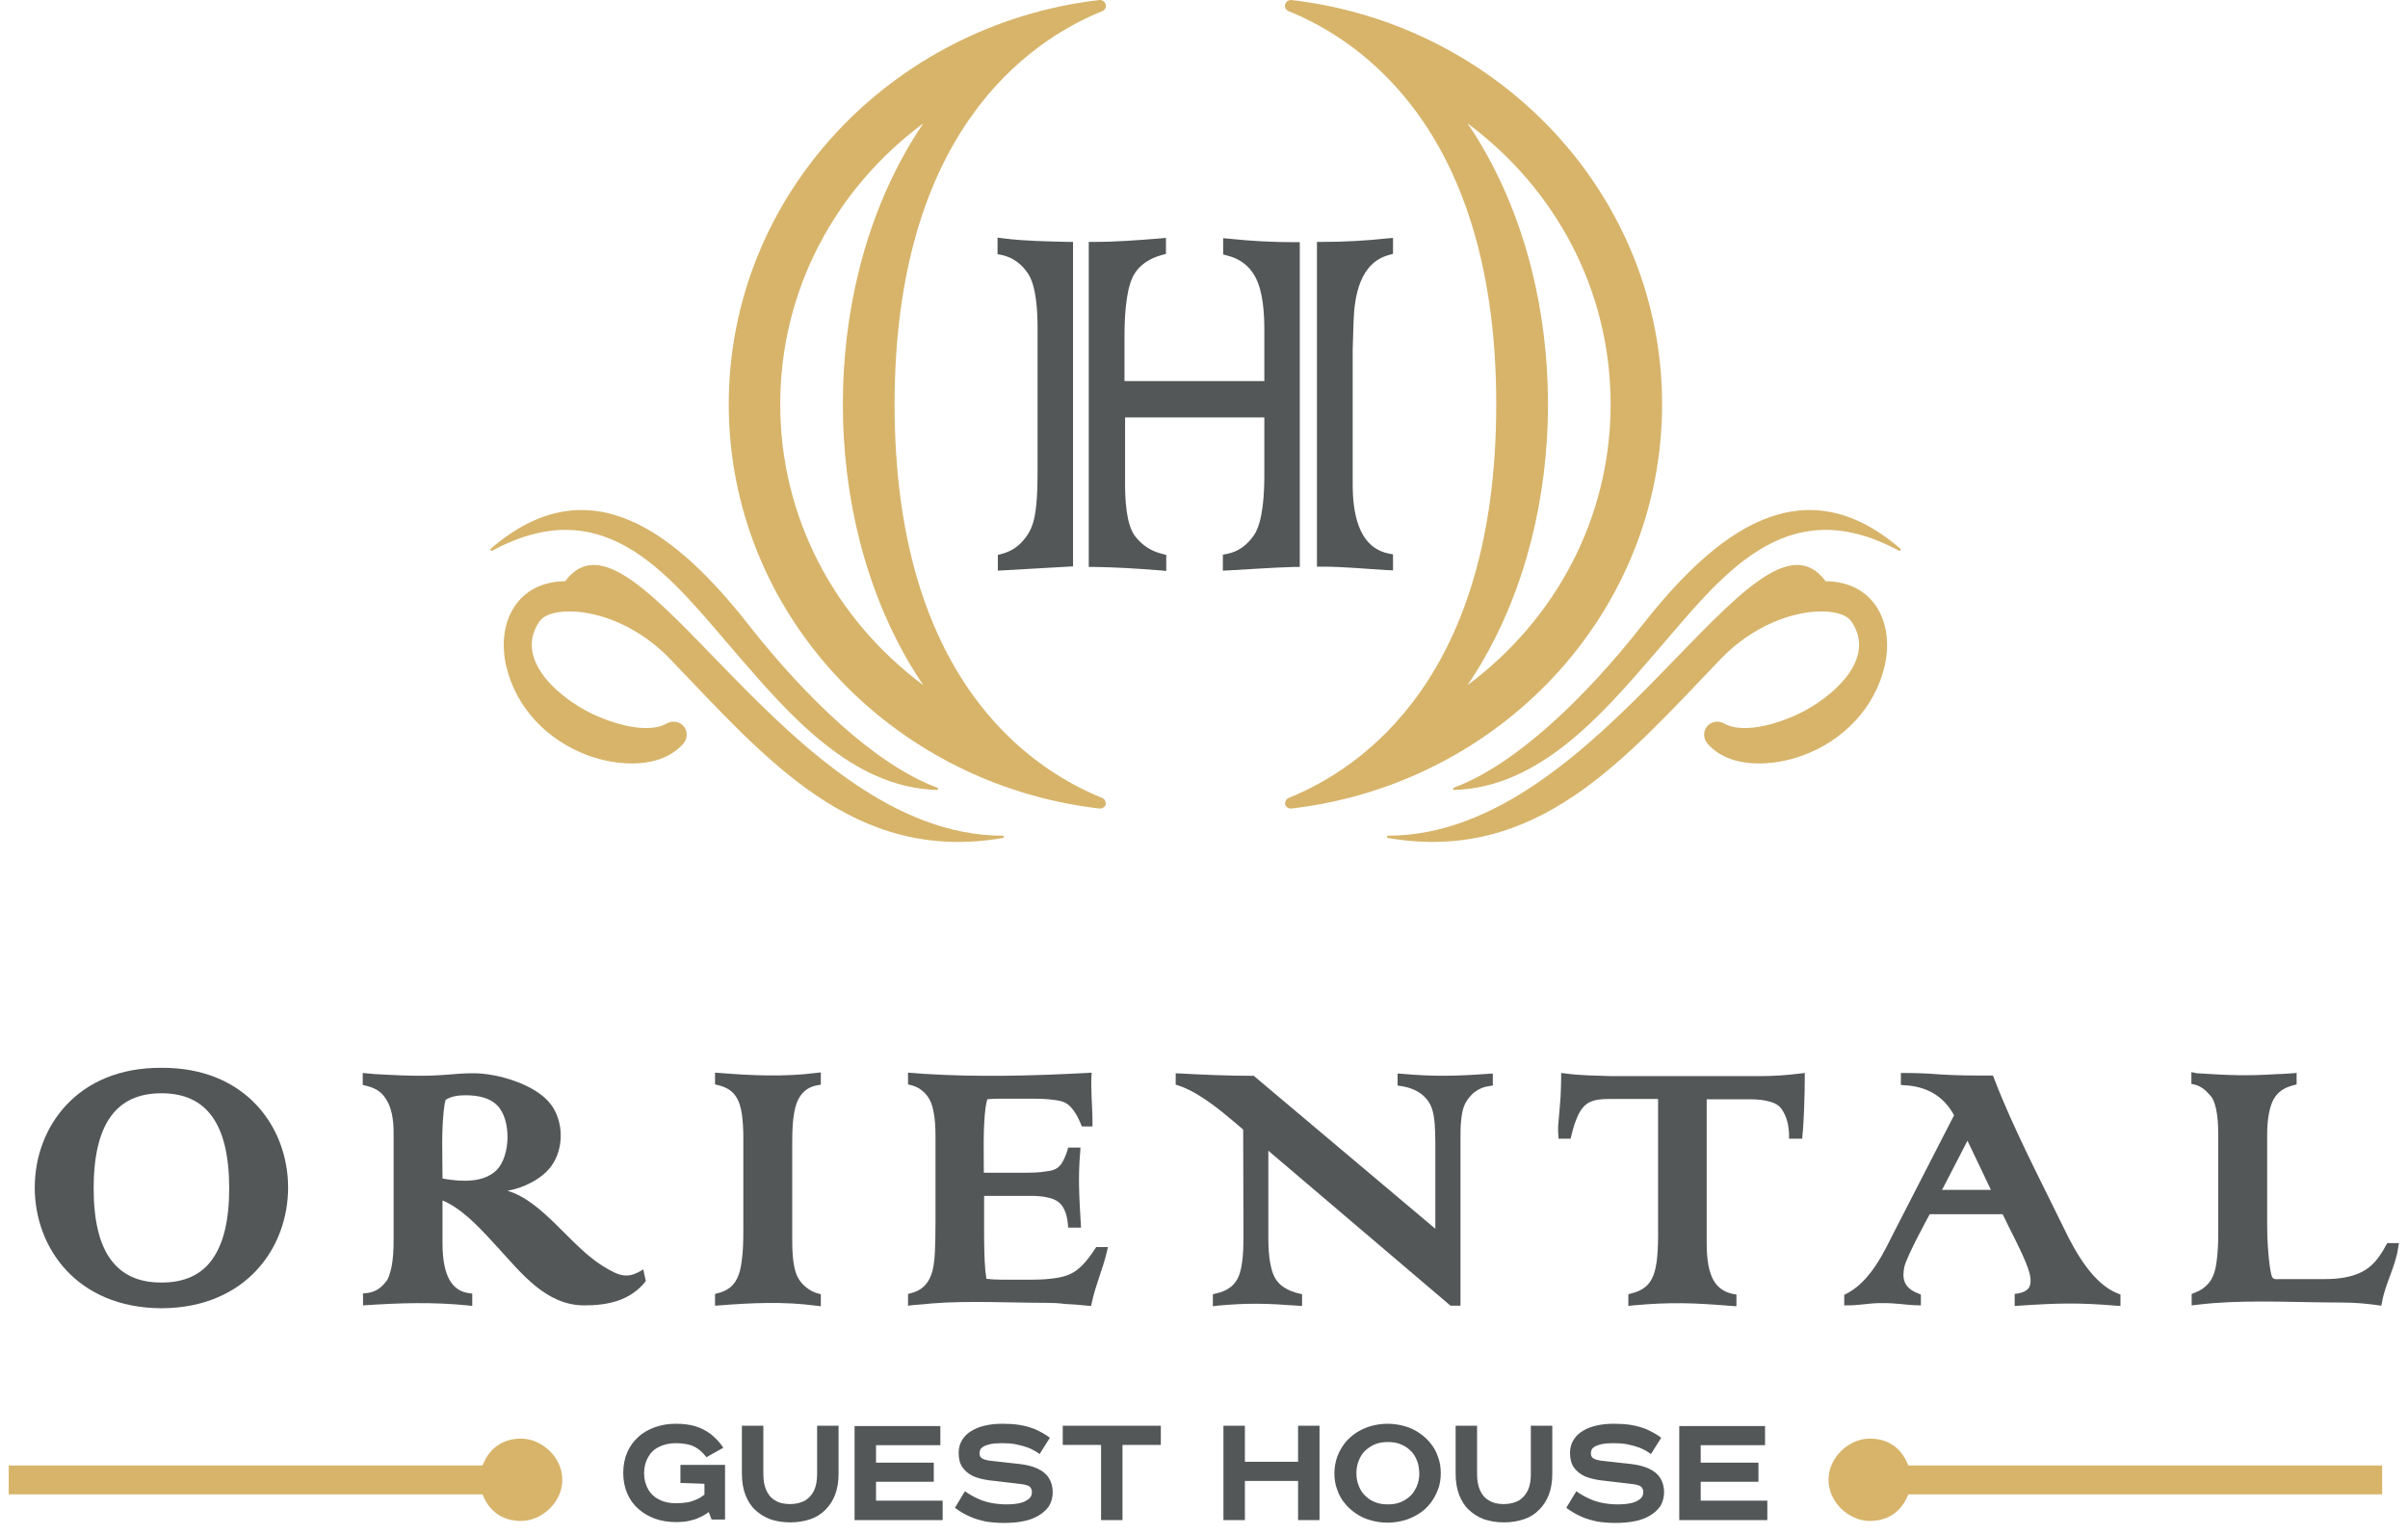
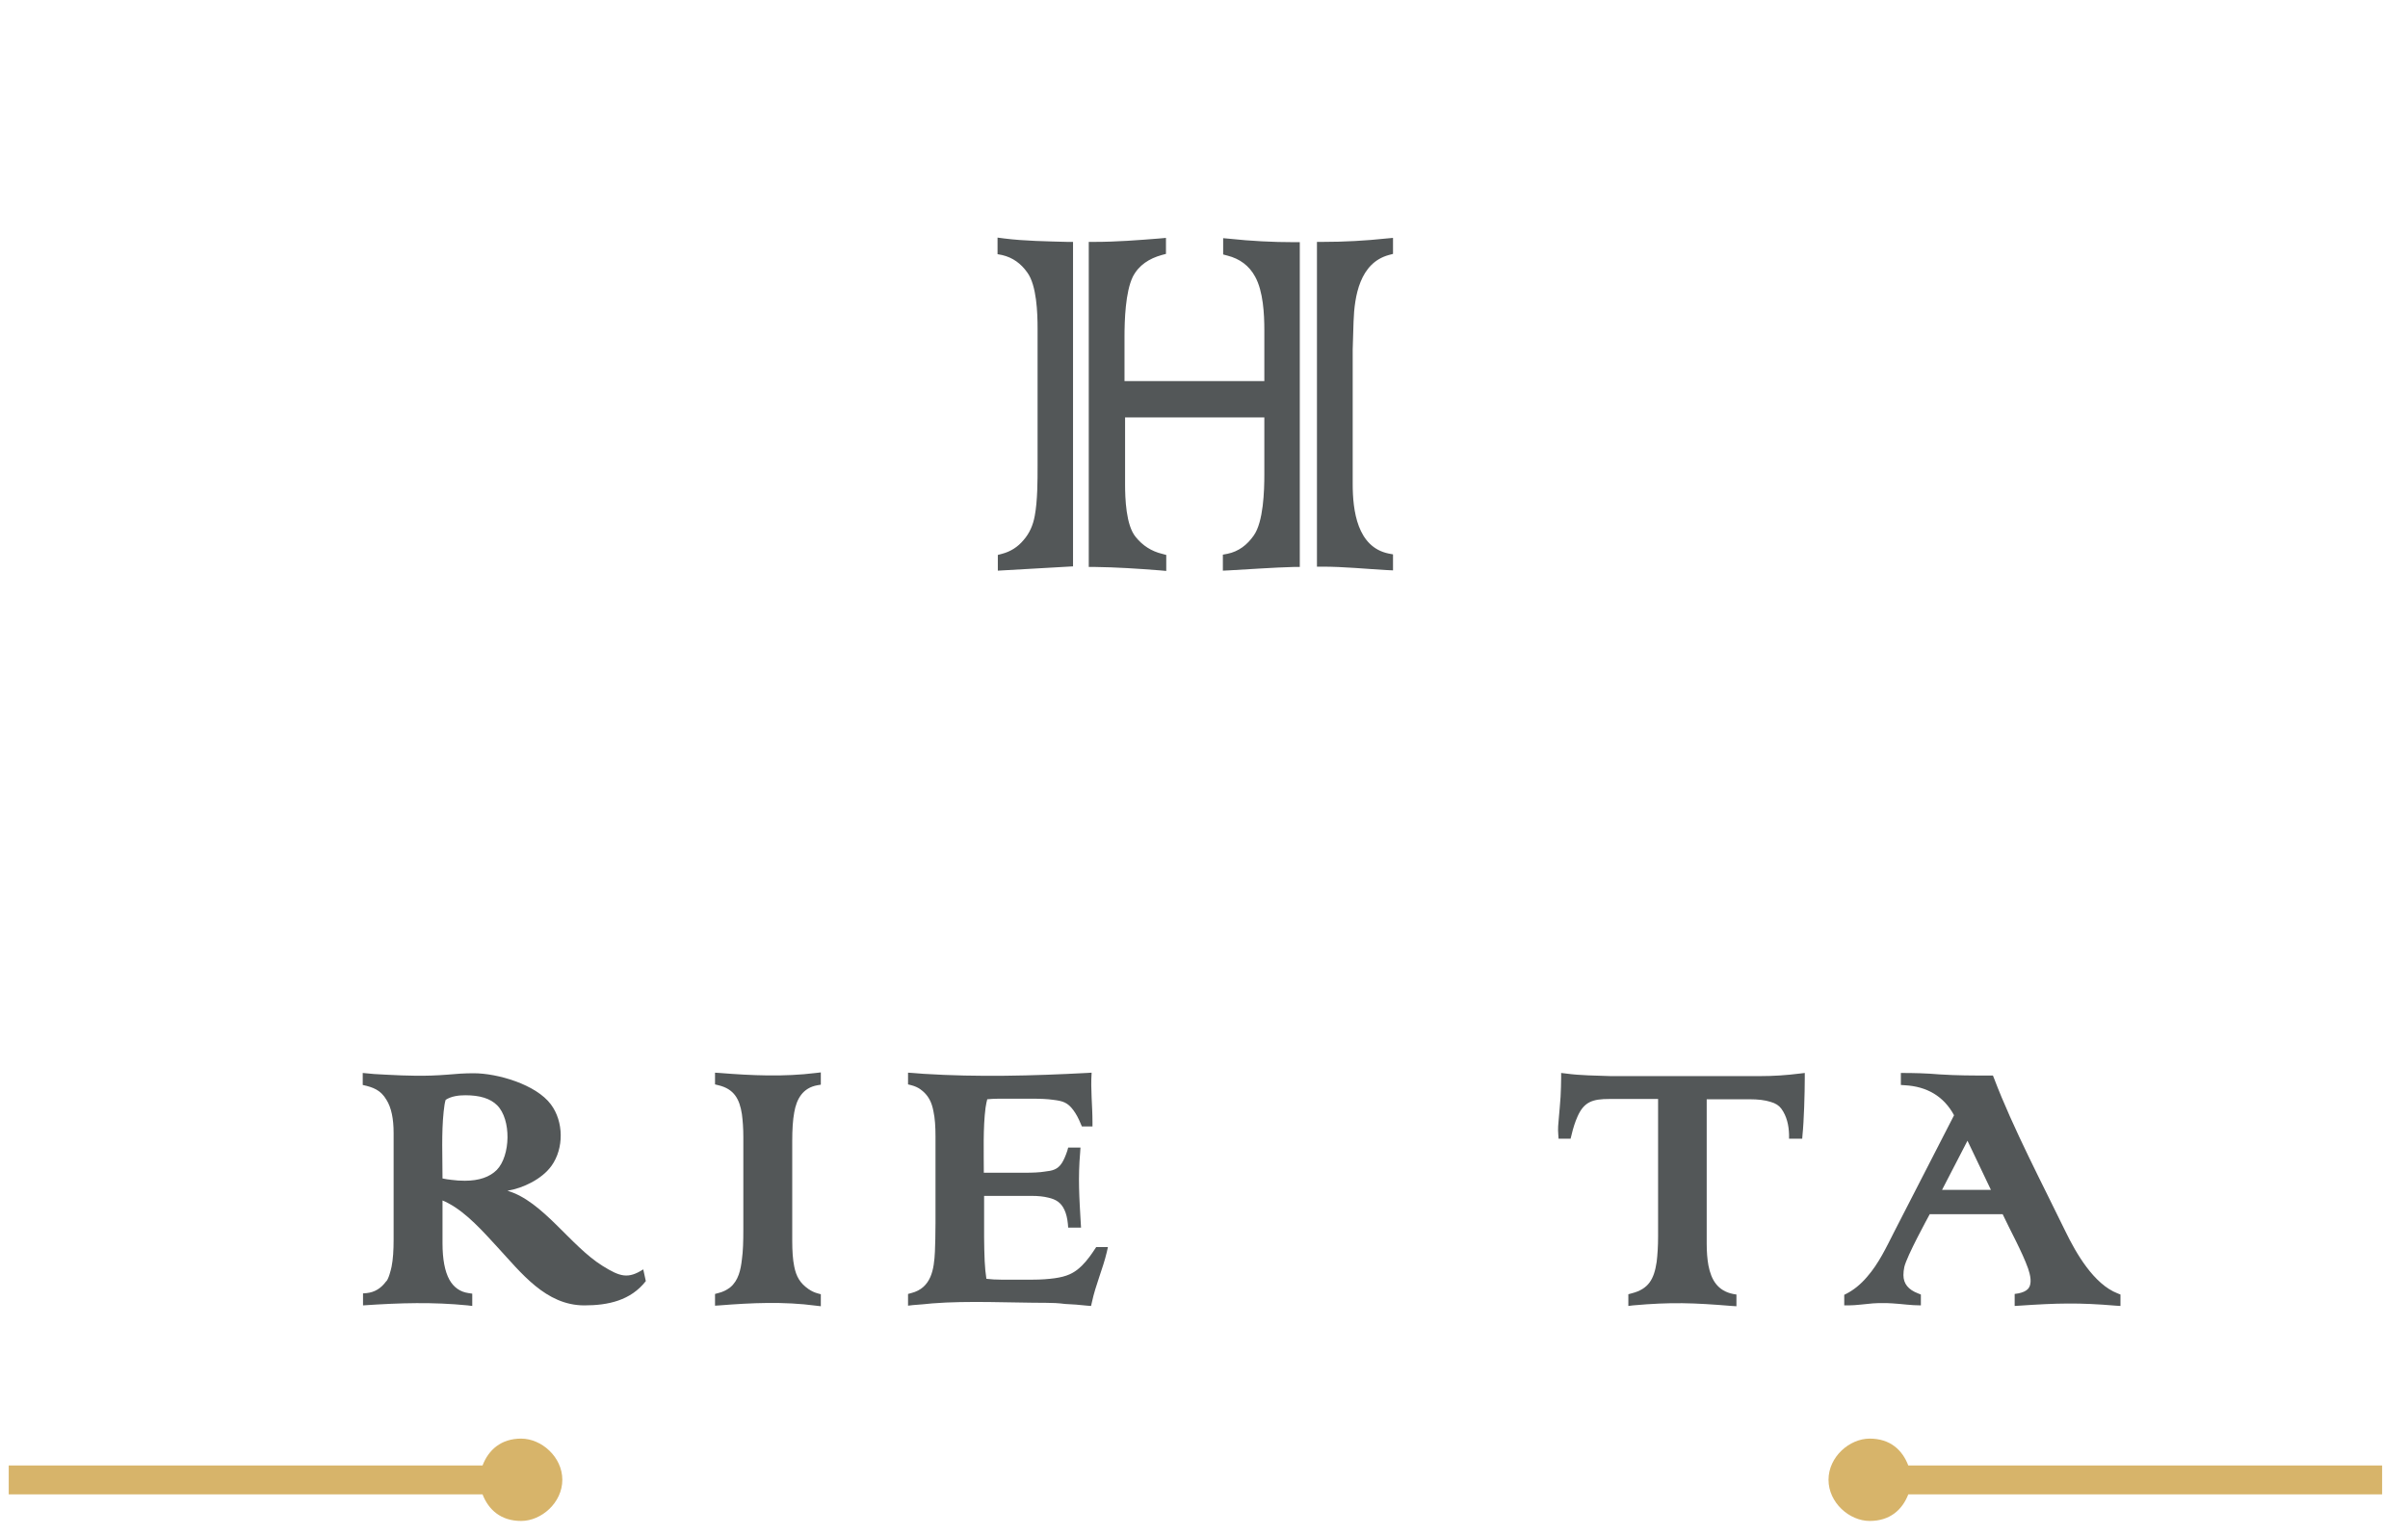
<svg xmlns="http://www.w3.org/2000/svg" width="160" height="102" viewBox="0 0 160 102" fill="none">
-   <path fill-rule="evenodd" clip-rule="evenodd" d="M10.745 86.946H10.726H10.707C-0.522 86.889 -0.465 70.891 10.726 70.967C21.917 70.891 21.974 86.889 10.745 86.946ZM10.707 85.236H10.764C12.246 85.236 13.367 84.723 14.089 83.716C14.849 82.671 15.229 81.094 15.229 78.985C15.229 76.838 14.849 75.242 14.089 74.197C13.348 73.171 12.227 72.658 10.726 72.658C9.225 72.658 8.104 73.171 7.363 74.197C6.603 75.242 6.223 76.838 6.223 78.985C6.223 81.094 6.603 82.69 7.363 83.716C8.104 84.723 9.206 85.236 10.688 85.236H10.707Z" fill="#535758" />
  <path fill-rule="evenodd" clip-rule="evenodd" d="M133.067 80.695H128.222C128.089 80.942 126.702 83.469 126.531 84.21C126.493 84.381 126.474 84.571 126.474 84.742C126.474 85.312 126.797 85.711 127.443 85.958L127.633 86.034C127.633 86.281 127.633 86.528 127.633 86.756C126.968 86.756 126.398 86.661 125.752 86.623C125.524 86.604 125.296 86.604 125.087 86.604C124.897 86.604 124.669 86.604 124.441 86.623C123.947 86.661 123.32 86.756 122.826 86.756H122.541C122.541 86.528 122.541 86.281 122.541 86.053L122.693 85.977C123.168 85.73 123.624 85.369 124.061 84.856C124.84 83.963 125.334 82.899 125.866 81.854L129.837 74.121C129.153 72.848 128.013 72.202 126.569 72.126L126.303 72.107C126.303 71.841 126.303 71.575 126.303 71.309C127.177 71.309 127.994 71.328 128.868 71.404C130.065 71.48 131.034 71.48 132.231 71.48H132.421L132.497 71.67C133.751 74.976 135.784 78.833 137.247 81.854C137.95 83.298 139.128 85.35 140.705 85.958L140.895 86.034C140.895 86.281 140.895 86.528 140.895 86.794L140.591 86.775C138.121 86.566 136.696 86.604 134.169 86.775L133.865 86.794C133.865 86.528 133.865 86.262 133.865 85.996L134.112 85.958C134.397 85.901 134.606 85.806 134.739 85.673C135.062 85.331 134.891 84.704 134.758 84.305C134.359 83.184 133.542 81.721 133.067 80.695ZM129.039 79.08H132.288L130.73 75.812L129.039 79.08Z" fill="#535758" />
-   <path fill-rule="evenodd" clip-rule="evenodd" d="M145.968 71.328C148.172 71.461 149.198 71.518 151.307 71.385C151.706 71.385 152.2 71.328 152.599 71.309V72.069L152.39 72.126C151.345 72.392 150.946 73 150.756 74.026C150.68 74.425 150.642 74.9 150.642 75.432V81.436C150.642 81.892 150.661 82.31 150.68 82.69C150.718 83.26 150.775 84.096 150.908 84.666C151.003 85.084 151.136 85.008 151.592 85.008H154.48C154.974 85.008 155.43 84.97 155.829 84.894C157.311 84.609 157.938 83.906 158.622 82.614C158.888 82.614 159.135 82.614 159.401 82.614L159.344 82.937C159.173 84.153 158.489 85.331 158.28 86.509L158.223 86.775C157.33 86.642 156.494 86.566 155.582 86.566C153.036 86.566 149.73 86.395 147.089 86.604C146.747 86.623 146.367 86.68 145.949 86.718L145.626 86.756C145.626 86.509 145.626 86.243 145.626 85.996L145.816 85.92C146.12 85.806 146.386 85.654 146.576 85.464C147.089 85.008 147.222 84.362 147.298 83.716C147.355 83.26 147.393 82.709 147.393 82.044V75.451C147.393 74.786 147.355 73.399 146.899 72.848C146.709 72.658 146.614 72.506 146.367 72.335C146.196 72.221 146.025 72.126 145.835 72.088L145.607 72.031C145.607 71.765 145.607 71.518 145.607 71.252L145.968 71.328Z" fill="#535758" />
  <path fill-rule="evenodd" clip-rule="evenodd" d="M108.5 86.756L108.196 86.794C108.196 86.528 108.196 86.281 108.196 86.015L108.405 85.958C109.545 85.673 109.906 85.008 110.077 83.868C110.134 83.393 110.172 82.842 110.172 82.177V73.038H106.942C105.84 73.038 105.251 73.209 104.814 74.216C104.662 74.558 104.529 74.957 104.415 75.451L104.358 75.679C104.092 75.679 103.826 75.679 103.56 75.679L103.541 75.413C103.503 75.014 103.541 74.672 103.579 74.273C103.579 74.273 103.693 73 103.693 72.886C103.712 72.449 103.731 72.031 103.731 71.632V71.309L104.054 71.347C105.004 71.48 106.049 71.48 107.018 71.518C107.018 71.518 116.119 71.518 116.936 71.518C117.829 71.518 118.703 71.461 119.596 71.347L119.919 71.309V71.632C119.919 72.658 119.862 74.539 119.767 75.432L119.748 75.679C119.463 75.679 119.178 75.679 118.874 75.679V75.394C118.855 74.786 118.722 74.178 118.361 73.684C118.209 73.475 117.981 73.323 117.639 73.228C117.278 73.114 116.822 73.057 116.252 73.057H113.402V82.652C113.402 83.203 113.44 83.678 113.516 84.096C113.706 85.084 114.143 85.787 115.15 85.996L115.378 86.034V86.813L115.074 86.794C112.509 86.585 111.065 86.528 108.5 86.756Z" fill="#535758" />
-   <path fill-rule="evenodd" clip-rule="evenodd" d="M83.306 71.499L95.371 81.664V75.964C95.371 75.489 95.352 75.09 95.333 74.729C95.257 73.931 95.162 73.304 94.497 72.753C94.098 72.43 93.604 72.259 93.11 72.183L92.863 72.145C92.863 71.879 92.863 71.613 92.863 71.347L93.167 71.366C95.276 71.556 96.758 71.518 98.886 71.366L99.19 71.347C99.19 71.613 99.19 71.879 99.19 72.145L98.943 72.183C98.525 72.24 98.164 72.411 97.841 72.696C97.271 73.266 97.157 73.722 97.081 74.52C97.043 74.824 97.043 75.204 97.043 75.622V84.628C97.043 85.35 97.043 86.072 97.043 86.775C96.815 86.775 96.606 86.775 96.378 86.775L84.275 76.477V82.253C84.275 82.937 84.313 83.507 84.408 83.982C84.541 84.685 84.75 85.217 85.377 85.597C85.624 85.749 85.947 85.882 86.289 85.958L86.517 86.015C86.517 86.281 86.517 86.547 86.517 86.794L86.213 86.775C84.18 86.623 82.926 86.585 80.893 86.775L80.589 86.813C80.589 86.547 80.589 86.281 80.589 86.015L80.817 85.958C81.178 85.882 81.482 85.749 81.71 85.578C82.28 85.179 82.432 84.571 82.527 83.906C82.603 83.431 82.622 82.842 82.622 82.139L82.603 75.071C81.71 74.311 80.817 73.532 79.829 72.905C79.278 72.544 78.765 72.297 78.309 72.145L78.119 72.088C78.119 71.841 78.119 71.575 78.119 71.328C79.848 71.423 81.558 71.499 83.306 71.499Z" fill="#535758" />
  <path fill-rule="evenodd" clip-rule="evenodd" d="M69.493 86.585C67.251 86.585 64.287 86.433 61.95 86.623C61.589 86.661 61.171 86.699 60.658 86.737L60.335 86.775C60.335 86.509 60.335 86.243 60.335 85.996L60.544 85.939C61.893 85.597 62.064 84.343 62.121 83.184C62.14 82.69 62.159 82.063 62.159 81.284V75.508C62.159 74.862 62.121 74.311 62.026 73.874C61.912 73.247 61.684 72.772 61.152 72.392C60.962 72.259 60.772 72.183 60.563 72.126L60.335 72.069C60.335 71.803 60.335 71.556 60.335 71.29L60.639 71.309L61.361 71.366C64.952 71.594 68.619 71.499 72.21 71.309L72.533 71.29C72.457 72.43 72.59 73.456 72.59 74.577V74.862C72.362 74.862 72.115 74.862 71.887 74.862L71.811 74.691C71.659 74.311 71.488 74.007 71.317 73.779C70.937 73.266 70.614 73.171 69.987 73.095C69.607 73.038 69.132 73.019 68.543 73.019H66.358C66.073 73.019 65.826 73.038 65.598 73.057C65.56 73.19 65.522 73.38 65.484 73.627C65.313 74.938 65.37 76.629 65.37 77.94H68.068C68.619 77.94 69.075 77.921 69.417 77.864C69.93 77.807 70.272 77.731 70.557 77.294C70.69 77.085 70.804 76.819 70.918 76.477L70.975 76.268H71.184H71.792L71.773 76.572C71.621 78.301 71.716 79.612 71.811 81.284L71.83 81.588C71.545 81.588 71.26 81.588 70.975 81.588L70.956 81.341C70.918 80.961 70.842 80.657 70.728 80.41C70.5 79.916 70.158 79.707 69.645 79.593C69.341 79.517 68.98 79.479 68.562 79.479H65.389V82.196C65.389 82.766 65.408 83.317 65.427 83.811C65.446 84.229 65.484 84.628 65.541 84.989C65.845 85.027 66.187 85.046 66.529 85.046H68.619C69.17 85.046 69.664 85.008 70.082 84.951C70.861 84.837 71.355 84.647 71.906 84.096C72.267 83.735 72.552 83.317 72.837 82.88C73.103 82.88 73.369 82.88 73.616 82.88L73.54 83.222C73.274 84.343 72.799 85.388 72.552 86.547L72.495 86.794L72.248 86.775C71.735 86.718 71.241 86.68 70.766 86.661C70.348 86.604 69.911 86.585 69.493 86.585Z" fill="#535758" />
  <path fill-rule="evenodd" clip-rule="evenodd" d="M47.814 86.756L47.51 86.775C47.51 86.509 47.51 86.262 47.51 85.996L47.719 85.939C48.042 85.863 48.289 85.73 48.517 85.559C49.068 85.103 49.22 84.381 49.296 83.697C49.372 83.165 49.391 82.5 49.391 81.721V75.565C49.391 74.976 49.353 74.482 49.296 74.045C49.144 73.057 48.783 72.373 47.738 72.126L47.51 72.069C47.51 71.803 47.51 71.556 47.51 71.29L47.814 71.309C49.942 71.48 52.089 71.575 54.217 71.309L54.54 71.271C54.54 71.537 54.54 71.803 54.54 72.088L54.312 72.126C53.343 72.297 52.925 73.038 52.773 73.931C52.678 74.444 52.64 75.071 52.64 75.85V82.443C52.64 83.146 52.678 83.716 52.773 84.172C52.906 84.837 53.153 85.274 53.723 85.673C53.913 85.806 54.122 85.901 54.331 85.958L54.54 86.015C54.54 86.281 54.54 86.547 54.54 86.813L54.217 86.775C52.089 86.49 49.942 86.585 47.814 86.756Z" fill="#535758" />
  <path fill-rule="evenodd" clip-rule="evenodd" d="M36.604 73.399C37.459 74.539 37.478 76.325 36.642 77.484C36.015 78.358 34.761 78.966 33.716 79.137C36.072 79.821 37.896 82.804 40.043 84.134C41.202 84.856 41.734 85.008 42.741 84.362L42.912 85.141C41.905 86.433 40.404 86.756 38.827 86.756C36.262 86.756 34.628 84.59 33.032 82.861C32.12 81.873 31.018 80.619 29.802 79.973C29.669 79.897 29.536 79.84 29.403 79.783V82.633C29.403 83.678 29.555 84.495 29.859 85.046C30.144 85.559 30.581 85.863 31.132 85.939L31.379 85.977C31.379 86.243 31.379 86.509 31.379 86.794L31.075 86.756C28.757 86.528 26.629 86.585 24.121 86.756V86.471V85.958L24.368 85.939C24.9 85.882 25.318 85.616 25.641 85.179C25.812 85.065 25.983 84.362 26.021 84.172C26.116 83.697 26.154 83.089 26.154 82.386V75.299C26.154 74.349 26.002 73.608 25.679 73.095C25.299 72.449 24.805 72.259 24.102 72.107C24.102 71.841 24.102 71.575 24.102 71.309C24.615 71.366 25.109 71.404 25.641 71.423C27.104 71.499 28.244 71.537 29.707 71.423C30.296 71.366 30.885 71.328 31.474 71.328C33.051 71.328 35.616 72.069 36.604 73.399ZM29.403 78.32C29.593 78.358 29.802 78.396 30.011 78.415C30.296 78.453 30.581 78.472 30.885 78.472C31.835 78.472 32.538 78.225 33.013 77.75C33.925 76.8 33.982 74.406 33.032 73.456C32.576 73 31.873 72.791 30.923 72.791C30.486 72.791 29.992 72.848 29.612 73.095C29.555 73.266 29.517 73.513 29.479 73.874C29.327 75.299 29.403 76.895 29.403 78.32Z" fill="#535758" />
-   <path d="M45.211 97.396V98.555L46.807 98.612V99.334C46.636 99.467 46.465 99.581 46.275 99.657C46.085 99.733 45.895 99.809 45.667 99.847C45.439 99.885 45.173 99.904 44.888 99.904C44.47 99.904 44.109 99.828 43.786 99.657C43.482 99.505 43.235 99.277 43.064 98.973C42.893 98.669 42.798 98.327 42.798 97.909C42.798 97.491 42.893 97.149 43.064 96.845C43.235 96.541 43.463 96.313 43.786 96.161C44.09 96.009 44.47 95.914 44.888 95.914C45.23 95.914 45.515 95.952 45.762 96.009C46.009 96.066 46.218 96.18 46.408 96.313C46.598 96.446 46.769 96.636 46.94 96.845L48.061 96.218C47.833 95.857 47.548 95.572 47.244 95.325C46.94 95.097 46.598 94.907 46.218 94.793C45.838 94.679 45.401 94.622 44.907 94.622C44.413 94.622 43.957 94.698 43.52 94.85C43.102 95.002 42.722 95.211 42.418 95.496C42.095 95.781 41.848 96.123 41.677 96.522C41.506 96.921 41.411 97.377 41.411 97.89C41.411 98.403 41.506 98.859 41.677 99.258C41.848 99.657 42.095 99.999 42.418 100.284C42.741 100.569 43.102 100.778 43.52 100.93C43.938 101.082 44.413 101.158 44.907 101.158C45.211 101.158 45.496 101.139 45.762 101.082C46.009 101.025 46.256 100.968 46.465 100.854C46.693 100.759 46.883 100.645 47.092 100.493L47.282 100.987H48.175V97.358H45.211V97.396ZM49.296 94.755V97.947C49.296 98.46 49.372 98.935 49.524 99.334C49.676 99.733 49.885 100.075 50.17 100.341C50.455 100.607 50.778 100.816 51.177 100.968C51.576 101.101 52.013 101.177 52.507 101.177C53.001 101.177 53.438 101.101 53.837 100.968C54.236 100.835 54.559 100.626 54.844 100.341C55.129 100.056 55.338 99.733 55.49 99.334C55.642 98.935 55.718 98.479 55.718 97.947V94.755H54.293V97.966C54.293 98.384 54.236 98.726 54.103 99.03C53.97 99.315 53.78 99.543 53.514 99.714C53.248 99.866 52.906 99.961 52.507 99.961C52.089 99.961 51.766 99.885 51.5 99.714C51.234 99.562 51.044 99.334 50.911 99.03C50.778 98.726 50.721 98.384 50.721 97.966V94.755H49.296ZM56.782 94.755V101.025H62.634V99.733H58.207V98.479H62.045V97.206H58.207V96.047H62.482V94.774H56.782V94.755ZM69.759 95.553C69.436 95.306 69.094 95.135 68.771 94.983C68.429 94.85 68.087 94.755 67.726 94.698C67.365 94.641 66.985 94.622 66.605 94.622C66.206 94.622 65.826 94.66 65.484 94.736C65.142 94.812 64.819 94.926 64.553 95.097C64.287 95.249 64.078 95.458 63.926 95.705C63.774 95.952 63.698 96.237 63.698 96.56C63.698 96.94 63.774 97.263 63.945 97.51C64.116 97.757 64.344 97.947 64.648 98.099C64.952 98.232 65.313 98.327 65.75 98.384L67.859 98.631C68.03 98.65 68.182 98.688 68.277 98.726C68.391 98.764 68.467 98.84 68.505 98.916C68.543 98.992 68.581 99.087 68.562 99.201C68.562 99.372 68.486 99.524 68.334 99.638C68.182 99.752 67.992 99.847 67.726 99.904C67.46 99.961 67.175 99.98 66.833 99.98C66.491 99.98 66.168 99.942 65.864 99.885C65.56 99.828 65.256 99.733 64.971 99.6C64.686 99.467 64.401 99.315 64.116 99.106L63.451 100.208C63.774 100.455 64.116 100.645 64.458 100.797C64.8 100.949 65.142 101.044 65.503 101.12C65.864 101.177 66.263 101.215 66.7 101.215C67.175 101.215 67.612 101.177 67.992 101.101C68.391 101.025 68.733 100.892 69.018 100.721C69.303 100.55 69.531 100.341 69.702 100.094C69.854 99.828 69.949 99.524 69.949 99.182C69.949 98.802 69.854 98.479 69.683 98.213C69.512 97.947 69.265 97.757 68.942 97.605C68.619 97.453 68.239 97.358 67.783 97.301L65.902 97.092C65.731 97.073 65.598 97.054 65.465 97.016C65.351 96.978 65.256 96.94 65.18 96.864C65.104 96.788 65.085 96.693 65.085 96.579C65.085 96.484 65.104 96.408 65.142 96.332C65.18 96.256 65.275 96.18 65.37 96.123C65.484 96.066 65.636 96.009 65.826 95.971C66.016 95.933 66.282 95.914 66.586 95.914C66.909 95.914 67.232 95.933 67.517 95.99C67.802 96.047 68.068 96.123 68.334 96.218C68.6 96.332 68.847 96.465 69.075 96.636L69.759 95.553ZM70.614 94.755V96.028H73.16V101.025H74.585V96.028H77.131V94.755H70.614ZM81.292 94.755V101.025H82.717V98.422H86.251V101.025H87.676V94.755H86.251V97.149H82.717V94.755H81.292ZM90.127 97.909C90.127 97.586 90.184 97.301 90.298 97.035C90.412 96.769 90.545 96.56 90.735 96.389C90.925 96.218 91.153 96.066 91.4 95.971C91.647 95.876 91.932 95.838 92.217 95.838C92.521 95.838 92.787 95.876 93.034 95.971C93.281 96.066 93.509 96.199 93.699 96.389C93.889 96.56 94.041 96.788 94.136 97.035C94.25 97.282 94.288 97.586 94.307 97.909C94.307 98.232 94.25 98.517 94.136 98.783C94.022 99.03 93.889 99.258 93.699 99.429C93.509 99.6 93.281 99.752 93.034 99.847C92.787 99.942 92.502 99.98 92.217 99.98C91.913 99.98 91.647 99.942 91.4 99.847C91.153 99.752 90.925 99.619 90.735 99.429C90.545 99.258 90.393 99.03 90.298 98.783C90.184 98.517 90.127 98.232 90.127 97.909ZM95.732 97.909C95.732 97.51 95.675 97.149 95.542 96.807C95.428 96.465 95.257 96.161 95.029 95.895C94.82 95.629 94.554 95.401 94.269 95.211C93.984 95.021 93.661 94.869 93.3 94.774C92.958 94.679 92.578 94.622 92.198 94.622C91.818 94.622 91.457 94.679 91.096 94.774C90.754 94.869 90.431 95.021 90.127 95.211C89.842 95.401 89.576 95.629 89.367 95.895C89.158 96.161 88.987 96.465 88.854 96.807C88.74 97.149 88.664 97.51 88.664 97.909C88.664 98.308 88.721 98.669 88.854 99.011C88.968 99.353 89.139 99.657 89.367 99.923C89.576 100.189 89.842 100.417 90.127 100.607C90.412 100.797 90.735 100.949 91.096 101.044C91.438 101.139 91.818 101.196 92.198 101.196C92.578 101.196 92.939 101.139 93.3 101.044C93.642 100.949 93.965 100.797 94.269 100.607C94.573 100.417 94.82 100.189 95.029 99.923C95.238 99.657 95.409 99.353 95.542 99.011C95.675 98.669 95.732 98.289 95.732 97.909ZM96.72 94.755V97.947C96.72 98.46 96.796 98.935 96.948 99.334C97.1 99.733 97.309 100.075 97.594 100.341C97.879 100.607 98.202 100.816 98.601 100.968C99 101.101 99.437 101.177 99.931 101.177C100.425 101.177 100.862 101.101 101.261 100.968C101.66 100.835 101.983 100.626 102.268 100.341C102.553 100.056 102.762 99.733 102.914 99.334C103.066 98.935 103.142 98.479 103.142 97.947V94.755H101.717V97.966C101.717 98.384 101.66 98.726 101.527 99.03C101.394 99.315 101.204 99.543 100.938 99.714C100.672 99.866 100.33 99.961 99.931 99.961C99.513 99.961 99.19 99.885 98.924 99.714C98.658 99.562 98.468 99.334 98.335 99.03C98.202 98.726 98.145 98.384 98.145 97.966V94.755H96.72ZM110.381 95.553C110.058 95.306 109.716 95.135 109.393 94.983C109.051 94.85 108.709 94.755 108.348 94.698C107.987 94.641 107.607 94.622 107.227 94.622C106.828 94.622 106.448 94.66 106.106 94.736C105.764 94.812 105.441 94.926 105.175 95.097C104.909 95.249 104.7 95.458 104.548 95.705C104.396 95.952 104.32 96.237 104.32 96.56C104.32 96.94 104.396 97.263 104.567 97.51C104.738 97.757 104.966 97.947 105.27 98.099C105.574 98.232 105.935 98.327 106.372 98.384L108.481 98.631C108.652 98.65 108.804 98.688 108.899 98.726C109.013 98.764 109.089 98.84 109.127 98.916C109.165 98.992 109.203 99.087 109.184 99.201C109.184 99.372 109.108 99.524 108.956 99.638C108.804 99.752 108.614 99.847 108.348 99.904C108.082 99.961 107.797 99.98 107.455 99.98C107.113 99.98 106.79 99.942 106.486 99.885C106.182 99.828 105.878 99.733 105.593 99.6C105.308 99.467 105.023 99.315 104.738 99.106L104.073 100.208C104.396 100.455 104.738 100.645 105.08 100.797C105.422 100.949 105.764 101.044 106.125 101.12C106.486 101.177 106.885 101.215 107.322 101.215C107.797 101.215 108.234 101.177 108.614 101.101C109.013 101.025 109.355 100.892 109.64 100.721C109.925 100.55 110.153 100.341 110.324 100.094C110.476 99.828 110.571 99.524 110.571 99.182C110.571 98.802 110.476 98.479 110.305 98.213C110.134 97.947 109.887 97.757 109.564 97.605C109.241 97.453 108.861 97.358 108.405 97.301L106.524 97.092C106.353 97.073 106.22 97.054 106.087 97.016C105.973 96.978 105.878 96.94 105.802 96.864C105.726 96.788 105.707 96.693 105.707 96.579C105.707 96.484 105.726 96.408 105.764 96.332C105.802 96.256 105.897 96.18 105.992 96.123C106.106 96.066 106.258 96.009 106.448 95.971C106.638 95.933 106.904 95.914 107.208 95.914C107.531 95.914 107.854 95.933 108.139 95.99C108.424 96.047 108.69 96.123 108.956 96.218C109.222 96.332 109.469 96.465 109.697 96.636L110.381 95.553ZM111.578 94.755V101.025H117.43V99.733H113.003V98.479H116.841V97.206H113.003V96.047H117.278V94.774H111.578V94.755Z" fill="#535758" />
  <path fill-rule="evenodd" clip-rule="evenodd" d="M124.232 95.61C122.883 95.61 121.496 96.826 121.496 98.346C121.496 99.866 122.883 101.082 124.232 101.082C125.581 101.082 126.398 100.341 126.797 99.315H158.28V97.396H126.797C126.398 96.351 125.581 95.61 124.232 95.61Z" fill="#D7B46A" />
  <path fill-rule="evenodd" clip-rule="evenodd" d="M34.628 95.61C35.977 95.61 37.364 96.826 37.364 98.346C37.364 99.866 35.977 101.082 34.628 101.082C33.279 101.082 32.462 100.341 32.063 99.315H0.58V97.396H32.063C32.462 96.351 33.298 95.61 34.628 95.61Z" fill="#D7B46A" />
  <path fill-rule="evenodd" clip-rule="evenodd" d="M84.047 27.742H74.756V32.169C74.756 33.119 74.813 34.905 75.459 35.684C75.915 36.254 76.504 36.634 77.207 36.805L77.492 36.881V37.945L77.074 37.907C75.63 37.793 74.186 37.698 72.723 37.679H72.343V16.076H72.723C74.167 16.076 75.63 15.962 77.055 15.848L77.473 15.81V16.874L77.188 16.95C76.371 17.178 75.668 17.615 75.269 18.394C74.775 19.42 74.718 21.282 74.718 22.403V25.329H84.009V21.947C84.009 20.864 83.933 19.363 83.401 18.394C83.002 17.653 82.375 17.197 81.558 16.988L81.273 16.912V15.829L81.691 15.867C83.116 16.019 84.56 16.095 85.985 16.095H86.365V37.679H85.985C84.56 37.717 83.078 37.831 81.653 37.907L81.254 37.926V36.862L81.558 36.805C82.299 36.653 82.869 36.216 83.306 35.589C83.952 34.677 84.009 32.606 84.009 31.542V27.742H84.047ZM71.298 16.076V37.641L66.301 37.926V36.881L66.586 36.805C67.156 36.653 67.631 36.349 68.011 35.893C68.41 35.437 68.638 34.905 68.752 34.297C68.942 33.29 68.942 31.96 68.942 30.934V21.833C68.942 20.807 68.885 18.964 68.258 18.109C67.84 17.52 67.308 17.121 66.586 16.95L66.282 16.893V15.791L66.719 15.848C68.068 16.019 69.55 16.038 70.918 16.076H71.298ZM87.505 37.66V16.076H87.885C89.31 16.076 90.716 16 92.141 15.848L92.559 15.81V16.874L92.274 16.95C90.355 17.482 89.994 19.667 89.937 21.377L89.88 23.239V32.169C89.88 33.936 90.184 36.349 92.255 36.786L92.559 36.843V37.907L92.16 37.888C90.792 37.812 89.272 37.66 87.885 37.66H87.505Z" fill="#535758" />
-   <path fill-rule="evenodd" clip-rule="evenodd" d="M121.306 38.629C124.479 38.648 125.904 41.346 125.22 44.291C124.555 47.084 122.465 49.212 119.805 50.2C117.867 50.922 114.941 51.15 113.44 49.402C113.174 49.079 113.155 48.604 113.421 48.281C113.687 47.958 114.162 47.863 114.542 48.072C115.986 48.908 118.741 47.901 120.052 47.16C121.99 46.077 124.631 43.721 123.035 41.327C122.465 40.472 120.603 40.586 119.767 40.757C117.715 41.137 115.777 42.296 114.352 43.778C107.93 50.466 102.135 57.401 92.217 55.691C92.179 55.691 92.16 55.653 92.16 55.615C92.16 55.577 92.198 55.539 92.236 55.539C106.6 55.539 116.651 32.34 121.306 38.629ZM73.046 53.734C59.176 52.119 48.422 40.7 48.422 26.868C48.422 13.036 59.176 1.617 73.046 0.002C73.236 -0.017 73.407 0.097 73.464 0.287C73.521 0.477 73.426 0.667 73.236 0.743C68.315 2.738 59.442 8.837 59.442 26.887C59.442 44.937 68.296 51.036 73.236 53.031C73.407 53.107 73.502 53.297 73.464 53.487C73.407 53.639 73.236 53.753 73.046 53.734ZM61.361 45.545C61.076 45.146 60.829 44.728 60.563 44.31C57.447 39.123 56.003 32.91 56.003 26.868C56.003 20.845 57.428 14.632 60.563 9.426C60.81 9.008 61.076 8.59 61.361 8.191C55.49 12.542 51.842 19.306 51.842 26.868C51.842 34.411 55.49 41.175 61.361 45.545ZM37.554 38.629C34.381 38.648 32.956 41.346 33.64 44.291C34.305 47.084 36.395 49.212 39.055 50.2C40.993 50.922 43.919 51.15 45.42 49.402C45.686 49.079 45.705 48.604 45.439 48.281C45.173 47.958 44.698 47.863 44.318 48.072C42.874 48.908 40.119 47.901 38.808 47.16C36.87 46.077 34.229 43.721 35.825 41.327C36.395 40.472 38.257 40.586 39.093 40.757C41.145 41.137 43.083 42.296 44.508 43.778C50.93 50.466 56.725 57.401 66.643 55.691C66.681 55.691 66.7 55.653 66.7 55.615C66.7 55.577 66.662 55.539 66.624 55.539C52.26 55.539 42.209 32.34 37.554 38.629ZM85.814 53.734C99.684 52.119 110.438 40.7 110.438 26.868C110.438 13.036 99.684 1.617 85.814 0.002C85.624 -0.017 85.453 0.097 85.396 0.287C85.339 0.477 85.434 0.667 85.624 0.743C90.545 2.738 99.418 8.837 99.418 26.887C99.418 44.937 90.564 51.036 85.624 53.031C85.453 53.107 85.358 53.297 85.396 53.487C85.453 53.639 85.624 53.753 85.814 53.734ZM97.499 45.545C97.784 45.146 98.031 44.728 98.297 44.31C101.413 39.123 102.857 32.91 102.857 26.868C102.857 20.845 101.432 14.632 98.297 9.426C98.05 9.008 97.784 8.59 97.499 8.191C103.37 12.542 107.018 19.306 107.018 26.868C107.018 34.411 103.37 41.175 97.499 45.545ZM32.709 36.596C40.366 32.473 44.584 38.42 49.011 43.531C52.412 47.464 56.592 52.347 62.254 52.499C62.292 52.499 62.33 52.48 62.33 52.442C62.33 52.404 62.311 52.366 62.273 52.347C58.169 50.827 53.533 46.343 49.809 41.612C44.888 35.323 39.131 30.839 32.614 36.463C32.576 36.482 32.576 36.539 32.595 36.558C32.614 36.615 32.671 36.615 32.709 36.596ZM126.17 36.596C118.513 32.473 114.295 38.42 109.868 43.531C106.467 47.464 102.287 52.347 96.625 52.499C96.587 52.499 96.549 52.48 96.549 52.442C96.549 52.404 96.568 52.366 96.606 52.347C100.71 50.827 105.346 46.343 109.07 41.612C113.991 35.323 119.748 30.839 126.265 36.463C126.303 36.482 126.303 36.539 126.284 36.558C126.246 36.615 126.208 36.615 126.17 36.596Z" fill="#D7B46A" />
</svg>